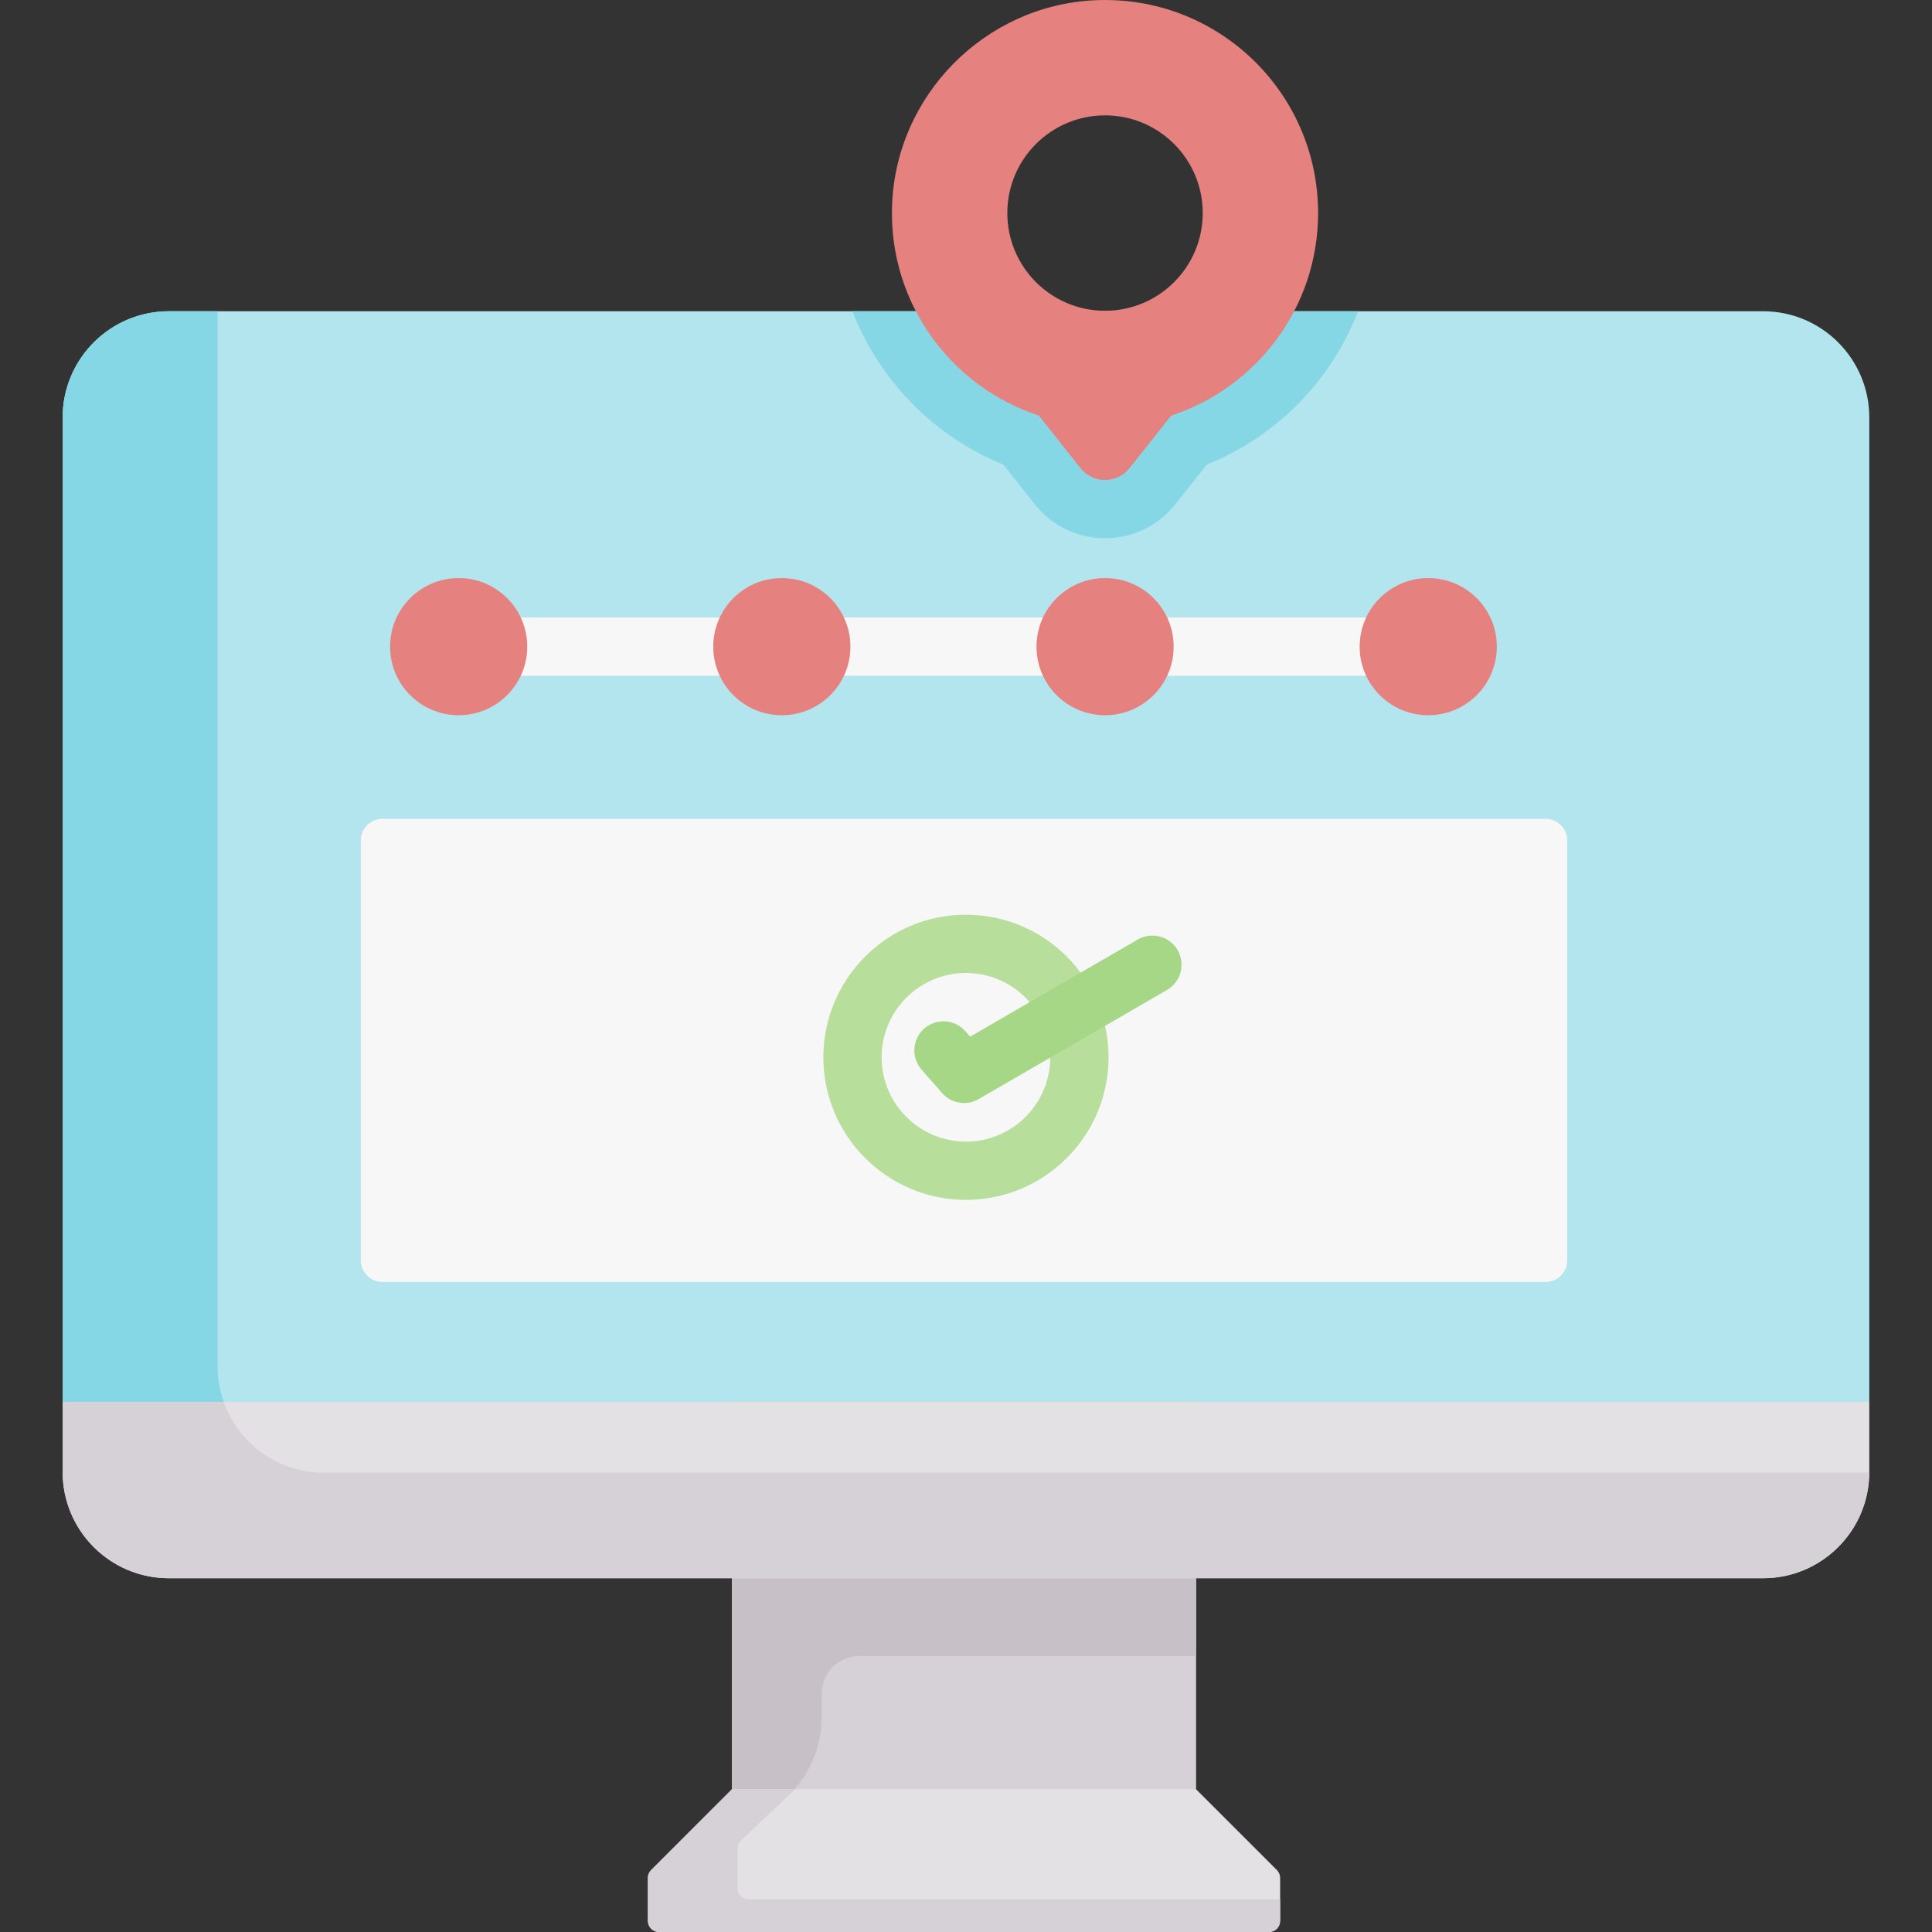
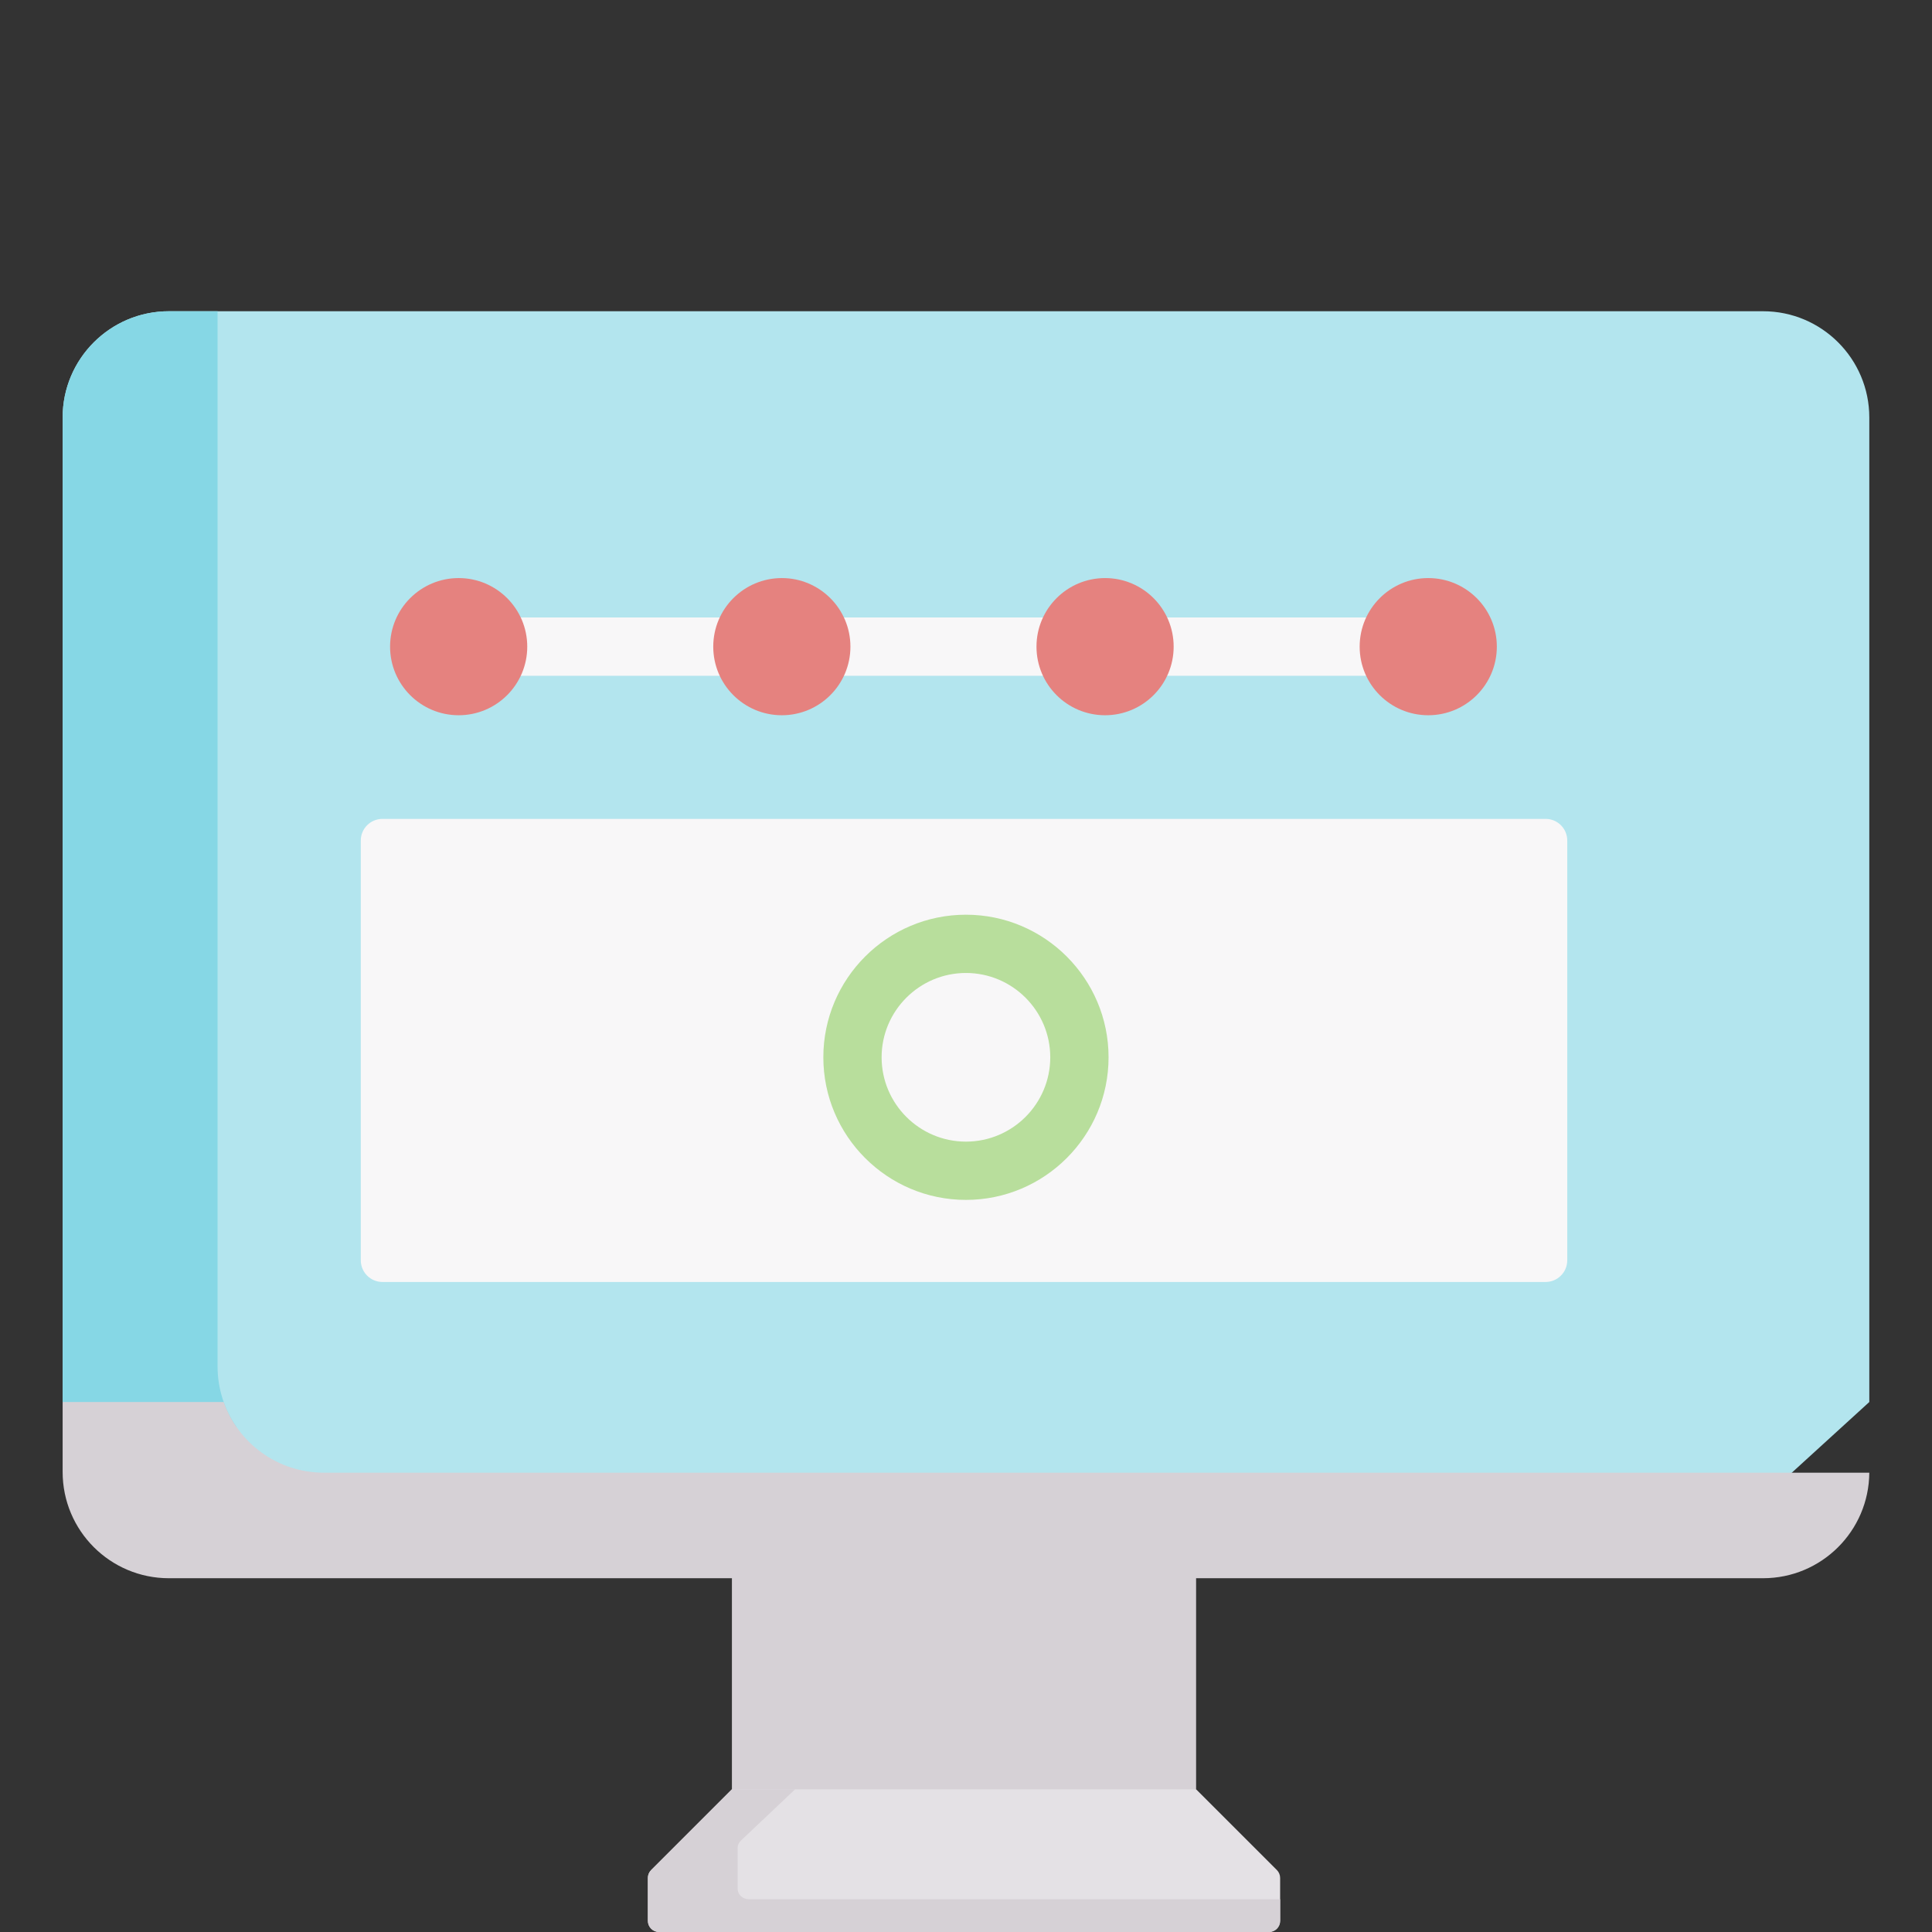
<svg xmlns="http://www.w3.org/2000/svg" width="62" height="62" viewBox="0 0 62 62" fill="none">
  <rect x="0" y="0" width="62" height="62" fill="#333333" stroke="none" />
  <path d="M23.488 44.992V57.42L24.719 58.766H36.794L38.384 57.42V44.992H23.488Z" fill="#D6D1D6" />
  <path d="M56.578 9.988H5.42C3.537 9.988 2.01 11.516 2.01 13.399V44.992L7.094 47.873H56.829L59.988 44.992V13.399C59.988 11.516 58.461 9.988 56.578 9.988Z" fill="#B3E5EE" />
-   <path d="M38.384 44.992H26.369H23.488V57.42L24.429 58.45L25.268 57.656C25.971 56.992 26.369 56.067 26.369 55.1V54.351C26.369 53.683 26.91 53.141 27.579 53.141H38.384V44.992Z" fill="#C7C0C7" />
  <path d="M6.982 43.85V10.012C6.982 10.004 6.982 9.996 6.983 9.988H5.42C3.537 9.988 2.01 11.516 2.01 13.399V44.992L3.443 45.804H7.598C7.21 45.251 6.982 44.577 6.982 43.85Z" fill="#86D7E5" />
-   <path d="M59.988 44.992V47.236C59.988 49.12 58.461 50.647 56.578 50.647H5.42C3.537 50.647 2.01 49.12 2.01 47.236V44.992H59.988Z" fill="#E4E1E5" />
  <path d="M10.392 47.26C8.91 47.26 7.648 46.314 7.179 44.992H2.01V47.236C2.01 49.12 3.537 50.647 5.42 50.647H56.578C58.453 50.647 59.975 49.133 59.988 47.26H10.392Z" fill="#D6D1D6" />
  <path d="M41.081 60.266V61.641C41.081 61.839 40.922 62 40.724 62H21.149C20.951 62 20.791 61.839 20.791 61.641V60.266C20.791 60.171 20.828 60.08 20.896 60.012L23.488 57.42H38.384L40.977 60.012C41.044 60.08 41.081 60.171 41.081 60.266Z" fill="#E4E1E5" />
  <path d="M24.029 60.948C23.831 60.948 23.671 60.796 23.671 60.608V59.307C23.671 59.217 23.709 59.131 23.776 59.067L25.517 57.42H23.488L20.896 60.012C20.828 60.08 20.791 60.171 20.791 60.266V61.641C20.791 61.839 20.951 62 21.149 62H40.724C40.922 62 41.081 61.839 41.081 61.641V60.948H24.029Z" fill="#D6D1D6" />
-   <path d="M32.198 14.91L33.207 16.182C33.756 16.875 34.578 17.273 35.462 17.273C36.346 17.273 37.168 16.875 37.716 16.183L38.725 14.911C40.994 13.997 42.729 12.196 43.583 9.988H27.354C28.215 12.186 29.949 14 32.198 14.91Z" fill="#86D7E5" />
-   <path d="M42.299 6.837C42.299 9.872 40.322 12.442 37.587 13.336L36.25 15.021C35.847 15.53 35.075 15.53 34.672 15.021L33.336 13.336C30.529 12.42 28.52 9.736 28.627 6.599C28.748 3.063 31.602 0.171 35.138 0.008C39.06 -0.174 42.299 2.953 42.299 6.837ZM38.597 6.837C38.597 5.106 37.193 3.702 35.462 3.702C33.73 3.702 32.326 5.106 32.326 6.837C32.326 8.569 33.73 9.973 35.462 9.973C37.193 9.973 38.597 8.569 38.597 6.837Z" fill="#E5827F" />
  <path d="M49.6 41.14H12.273C11.889 41.14 11.578 40.828 11.578 40.444V26.974C11.578 26.59 11.889 26.279 12.273 26.279H49.6C49.984 26.279 50.295 26.59 50.295 26.974V40.444C50.295 40.828 49.984 41.14 49.6 41.14Z" fill="#F8F7F8" />
  <path d="M46.336 21.687H14.718C14.202 21.687 13.783 21.268 13.783 20.752C13.783 20.235 14.202 19.816 14.718 19.816H46.336C46.852 19.816 47.271 20.235 47.271 20.752C47.271 21.268 46.852 21.687 46.336 21.687Z" fill="#F8F7F8" />
  <path d="M14.719 22.953C15.934 22.953 16.92 21.967 16.92 20.752C16.92 19.536 15.934 18.551 14.719 18.551C13.503 18.551 12.518 19.536 12.518 20.752C12.518 21.967 13.503 22.953 14.719 22.953Z" fill="#E5827F" />
  <path d="M25.09 22.953C26.305 22.953 27.291 21.967 27.291 20.752C27.291 19.536 26.305 18.551 25.09 18.551C23.874 18.551 22.889 19.536 22.889 20.752C22.889 21.967 23.874 22.953 25.09 22.953Z" fill="#E5827F" />
  <path d="M35.463 22.953C36.678 22.953 37.664 21.967 37.664 20.752C37.664 19.536 36.678 18.551 35.463 18.551C34.247 18.551 33.262 19.536 33.262 20.752C33.262 21.967 34.247 22.953 35.463 22.953Z" fill="#E5827F" />
  <path d="M45.834 22.953C47.049 22.953 48.035 21.967 48.035 20.752C48.035 19.536 47.049 18.551 45.834 18.551C44.618 18.551 43.633 19.536 43.633 20.752C43.633 21.967 44.618 22.953 45.834 22.953Z" fill="#E5827F" />
  <path d="M30.998 38.506C28.475 38.506 26.422 36.453 26.422 33.93C26.422 31.406 28.475 29.354 30.998 29.354C33.522 29.354 35.575 31.407 35.575 33.93C35.575 36.453 33.522 38.506 30.998 38.506ZM30.998 31.224C29.506 31.224 28.292 32.438 28.292 33.93C28.292 35.422 29.506 36.636 30.998 36.636C32.49 36.636 33.704 35.422 33.704 33.93C33.704 32.438 32.49 31.224 30.998 31.224Z" fill="#B8DE9C" />
-   <path d="M30.938 35.397C30.675 35.397 30.417 35.287 30.234 35.079L29.574 34.326C29.233 33.938 29.272 33.347 29.66 33.006C30.049 32.666 30.639 32.705 30.98 33.093L31.133 33.267L36.512 30.15C36.959 29.891 37.531 30.044 37.791 30.49C38.05 30.937 37.897 31.51 37.45 31.769L31.406 35.271C31.259 35.356 31.098 35.397 30.938 35.397Z" fill="#A6D786" />
</svg>